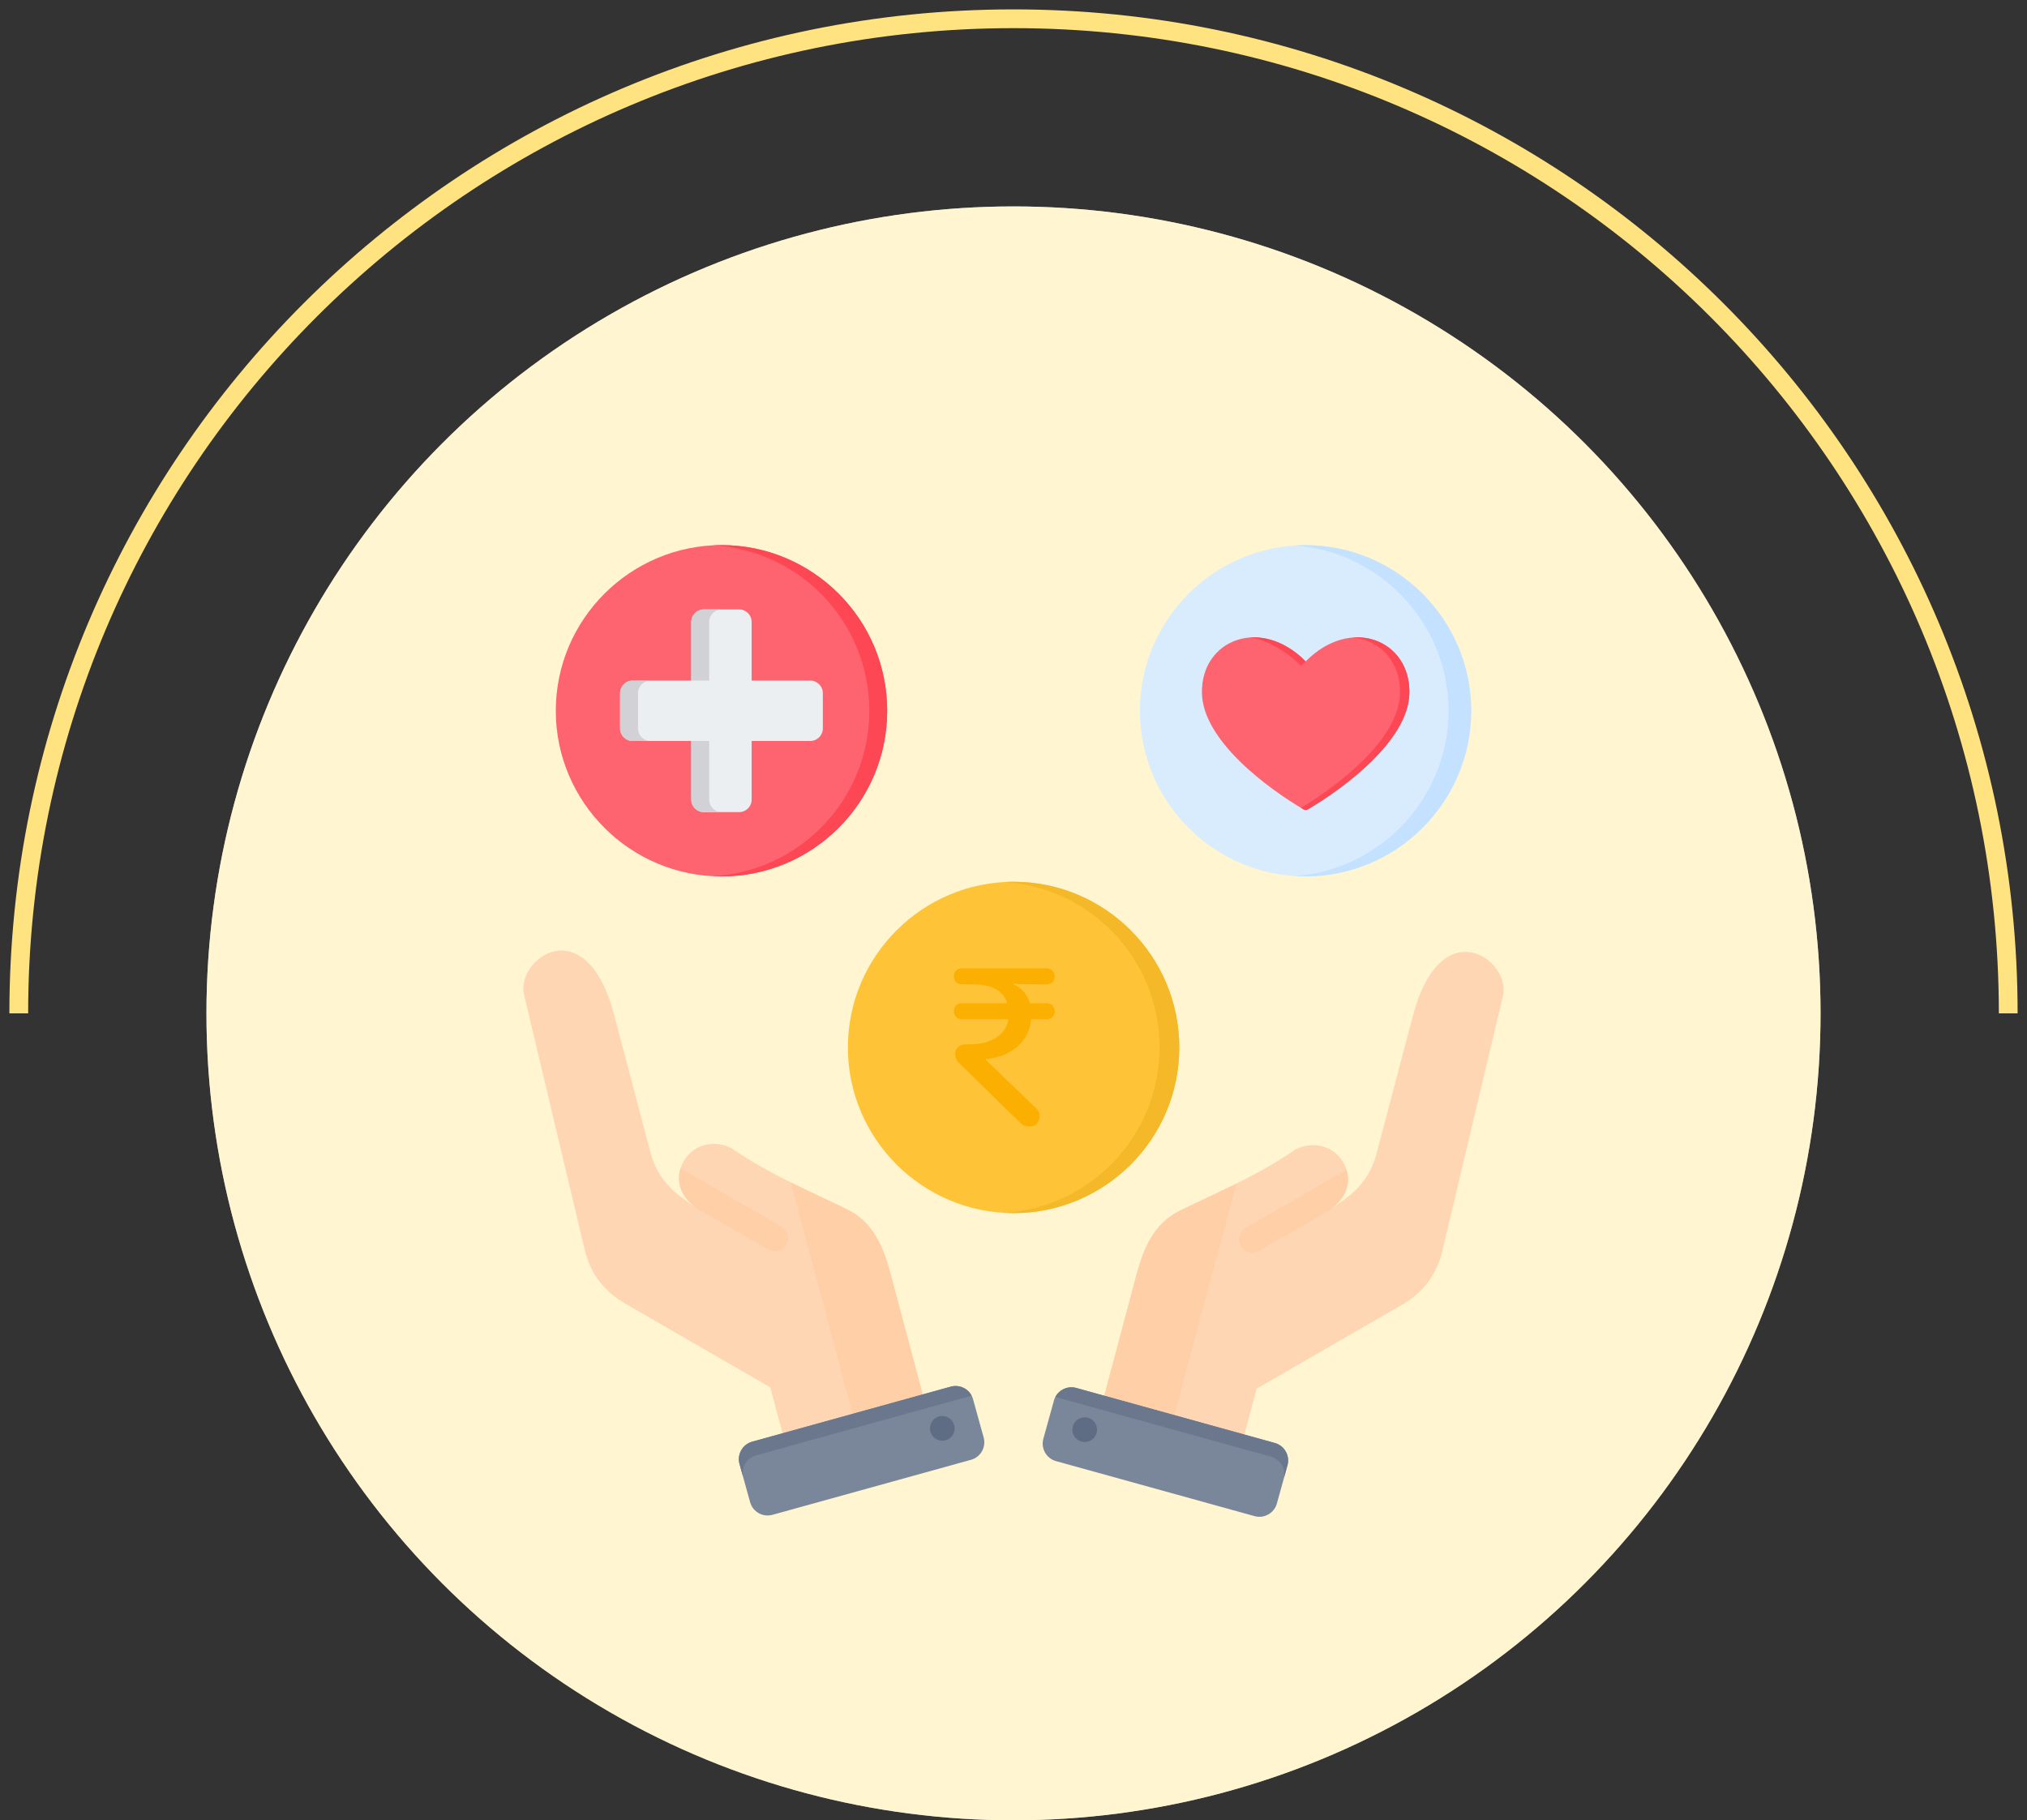
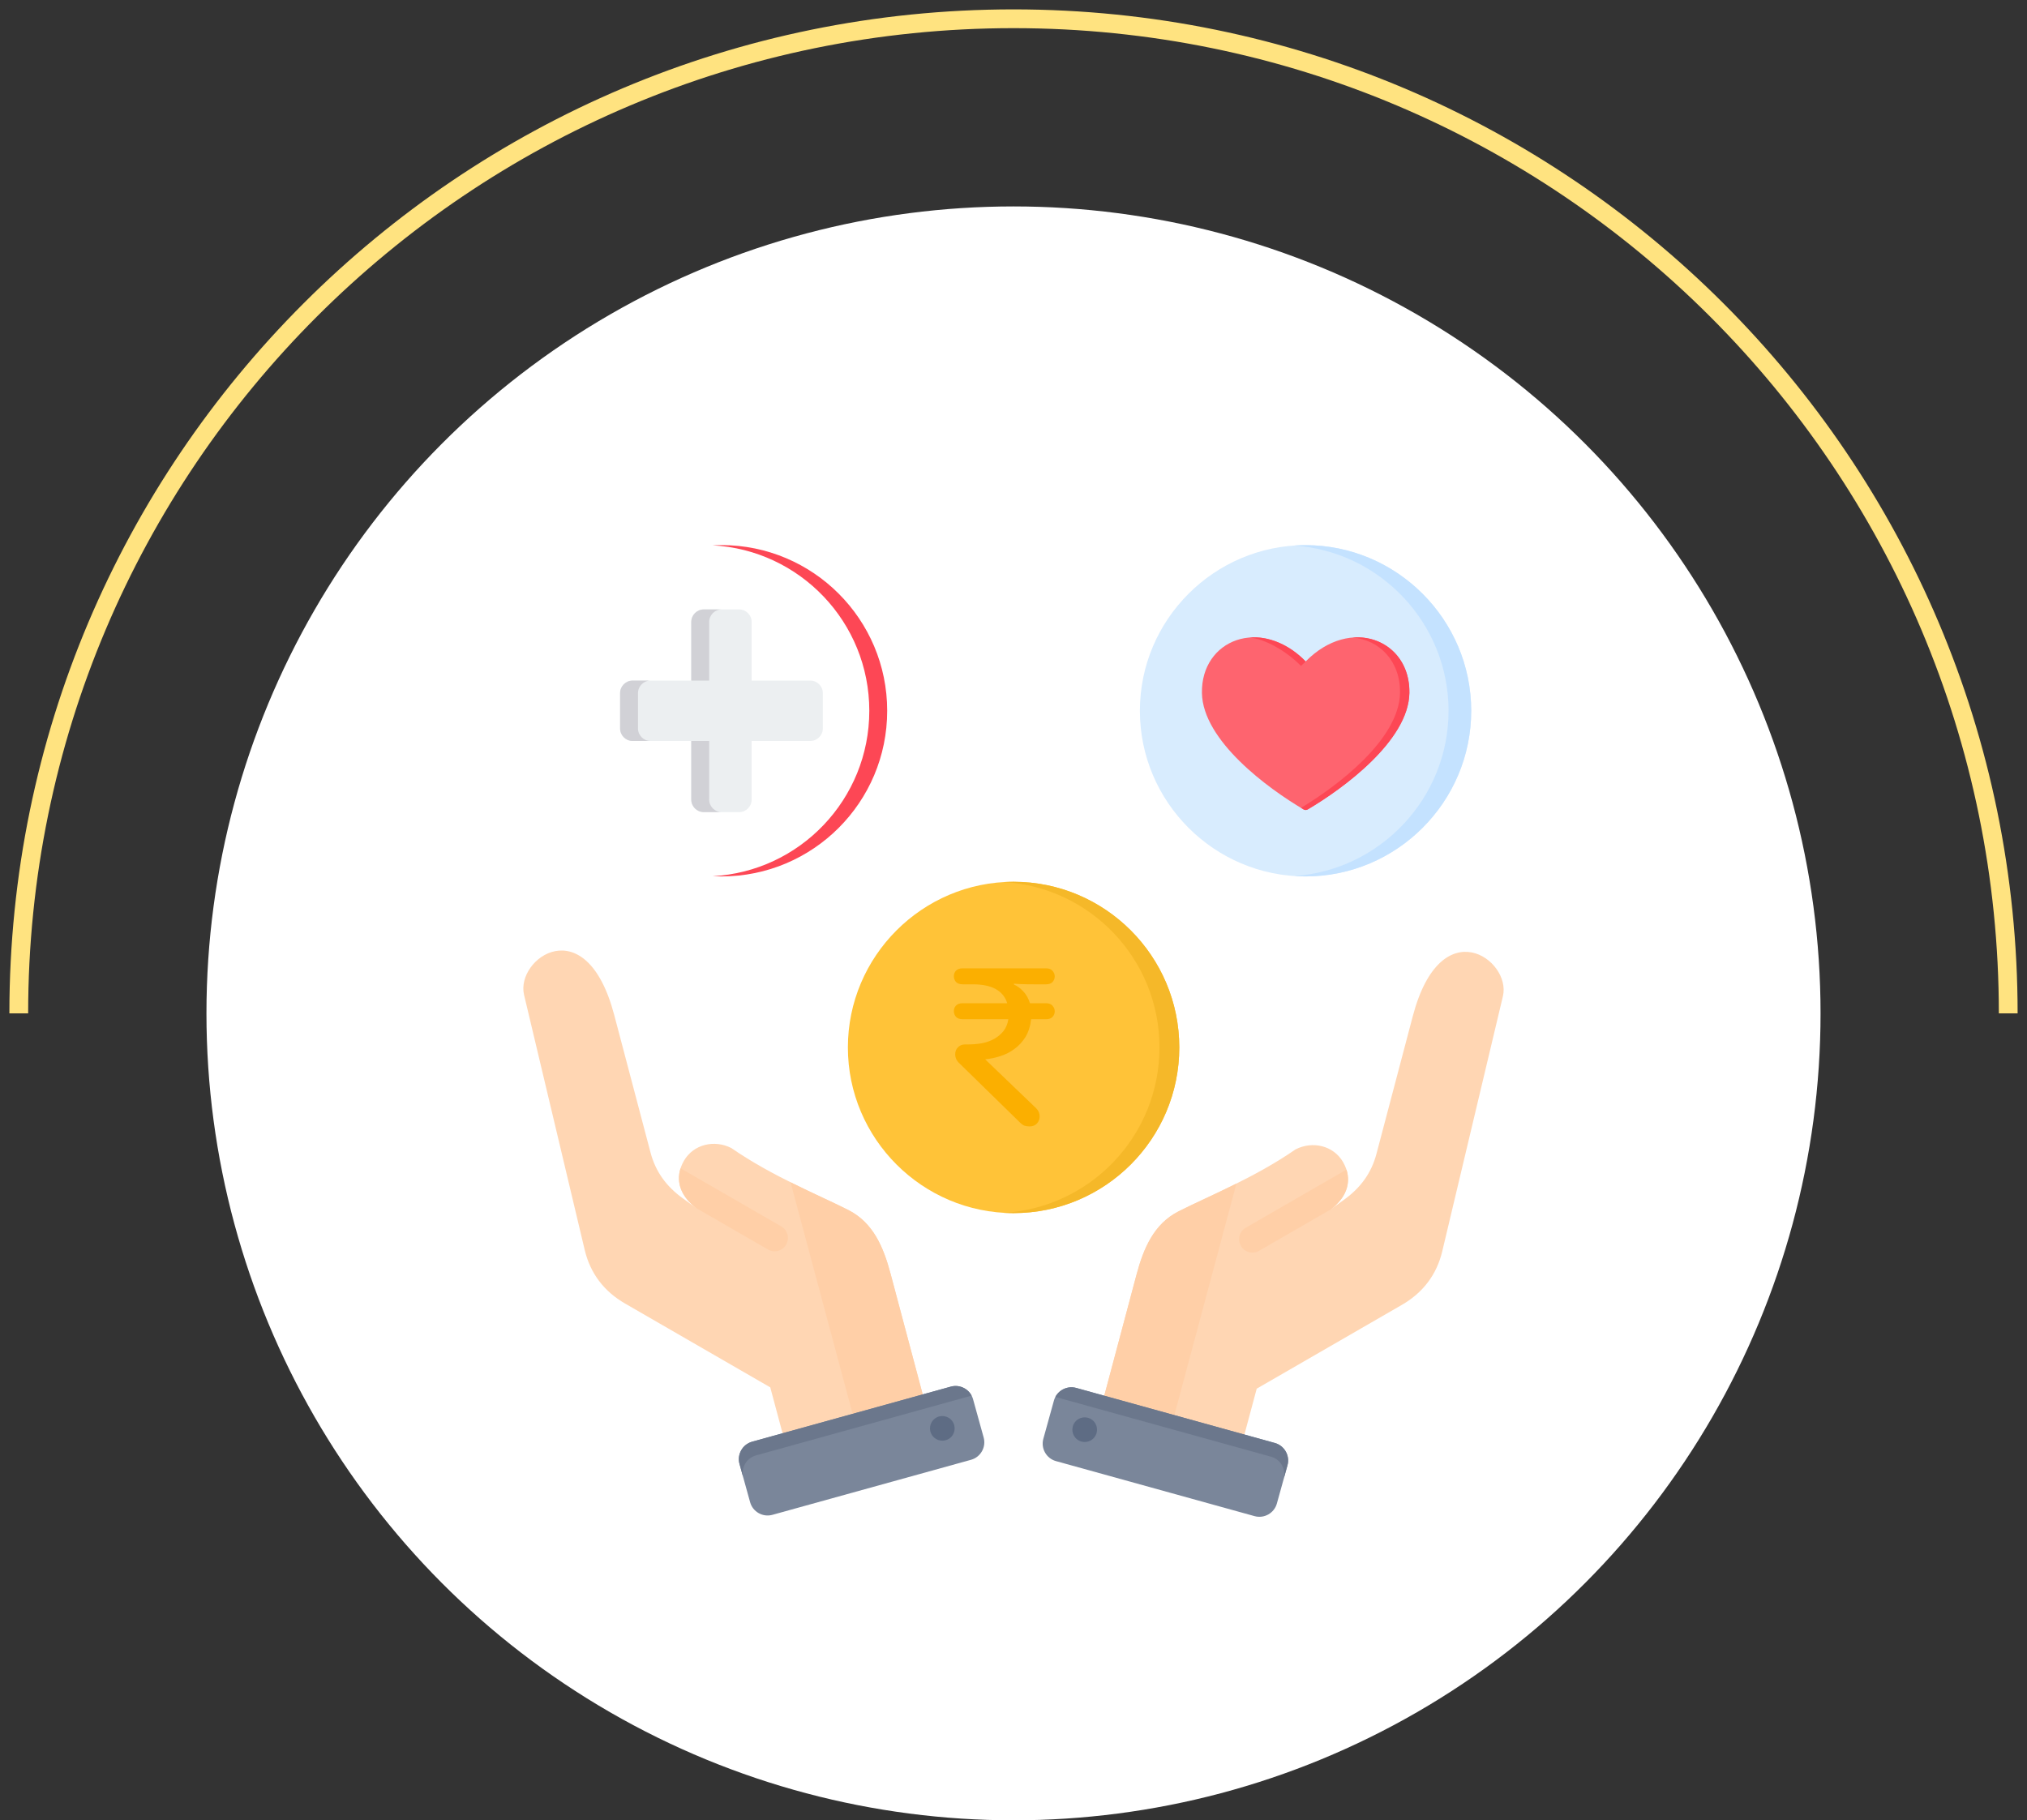
<svg xmlns="http://www.w3.org/2000/svg" width="108" height="97" viewBox="0 0 108 97" fill="none">
  <rect x="0" y="0" width="108" height="97" fill="#333333" stroke="none" />
  <path d="M107 54C107 24.729 83.271 1 54 1C24.729 1 1 24.729 1 54" stroke="#FFE380" />
  <circle cx="54" cy="54" r="43" fill="white" />
-   <circle opacity="0.6" cx="54" cy="54" r="43" fill="#FFF0B3" />
  <path fill-rule="evenodd" clip-rule="evenodd" d="M69.561 46.703C74.421 46.703 78.387 42.737 78.387 37.877C78.387 33.016 74.421 29.05 69.561 29.05C64.7 29.05 60.734 33.016 60.734 37.877C60.734 42.737 64.7 46.703 69.561 46.703Z" fill="#D8ECFE" />
  <path fill-rule="evenodd" clip-rule="evenodd" d="M68.957 46.683C73.538 46.37 77.18 42.534 77.18 37.877C77.18 33.219 73.538 29.383 68.957 29.071C69.157 29.057 69.358 29.05 69.561 29.05C74.421 29.05 78.387 33.016 78.387 37.877C78.387 42.737 74.421 46.703 69.561 46.703C69.358 46.703 69.157 46.696 68.957 46.683Z" fill="#C4E2FF" />
-   <path fill-rule="evenodd" clip-rule="evenodd" d="M38.442 46.703C43.304 46.703 47.27 42.738 47.27 37.876C47.27 33.012 43.304 29.047 38.442 29.047C33.579 29.047 29.613 33.012 29.613 37.876C29.613 42.738 33.579 46.703 38.442 46.703Z" fill="#FE646F" />
  <path fill-rule="evenodd" clip-rule="evenodd" d="M38.442 29.047C38.282 29.047 38.123 29.051 37.965 29.059C42.62 29.308 46.317 33.159 46.317 37.876C46.317 42.591 42.62 46.443 37.965 46.691C38.123 46.699 38.282 46.703 38.442 46.703C43.318 46.703 47.27 42.751 47.27 37.876C47.27 33 43.318 29.047 38.442 29.047Z" fill="#FD4755" />
  <path fill-rule="evenodd" clip-rule="evenodd" d="M39.381 32.475H37.499C37.131 32.475 36.831 32.775 36.831 33.143V36.267H33.707C33.339 36.267 33.039 36.566 33.039 36.934V38.817C33.039 39.184 33.339 39.485 33.707 39.485H36.831V42.609C36.831 42.976 37.131 43.276 37.499 43.276H39.381C39.749 43.276 40.049 42.976 40.049 42.609V39.485H43.173C43.54 39.485 43.841 39.184 43.841 38.817V36.934C43.841 36.566 43.54 36.267 43.173 36.267H40.049V33.143C40.049 32.775 39.749 32.475 39.381 32.475Z" fill="#ECEFF1" />
  <path fill-rule="evenodd" clip-rule="evenodd" d="M38.452 32.475H37.499C37.131 32.475 36.831 32.775 36.831 33.143V36.267H37.785V33.143C37.785 32.775 38.085 32.475 38.452 32.475ZM34.66 36.267H33.707C33.339 36.267 33.039 36.566 33.039 36.934V38.817C33.039 39.184 33.339 39.485 33.707 39.485H34.66C34.294 39.485 33.993 39.184 33.993 38.817V36.934C33.993 36.566 34.294 36.267 34.66 36.267ZM36.831 39.485V42.609C36.831 42.976 37.131 43.276 37.499 43.276H38.452C38.085 43.276 37.785 42.976 37.785 42.609V39.485H36.831Z" fill="#D1D1D6" />
  <path fill-rule="evenodd" clip-rule="evenodd" d="M69.456 43.133C67.565 42.022 64.086 39.473 64.04 36.929C63.988 34.097 67.171 32.813 69.566 35.248C71.96 32.813 75.143 34.096 75.092 36.929C75.046 39.472 71.567 42.022 69.675 43.133C69.606 43.173 69.525 43.173 69.456 43.133Z" fill="#FE646F" />
  <path fill-rule="evenodd" clip-rule="evenodd" d="M69.458 43.133C69.412 43.106 69.365 43.078 69.318 43.05C71.235 41.898 74.548 39.411 74.593 36.929C74.624 35.232 73.494 34.092 72.069 33.973C73.721 33.838 75.128 35.038 75.094 36.929C75.048 39.473 71.568 42.022 69.677 43.133C69.608 43.174 69.527 43.174 69.458 43.133ZM66.566 33.973C67.568 33.882 68.704 34.345 69.568 35.248C69.484 35.323 69.4 35.402 69.318 35.486C68.521 34.677 67.388 34.04 66.566 33.973Z" fill="#FD4755" />
  <path fill-rule="evenodd" clip-rule="evenodd" d="M54.004 64.644C49.141 64.644 45.176 60.679 45.176 55.816C45.176 50.953 49.141 46.988 54.004 46.988C58.867 46.988 62.834 50.953 62.834 55.816C62.834 60.679 58.867 64.644 54.004 64.644Z" fill="#FFC338" />
  <path d="M51.289 52.452C51.13 52.452 51.01 52.408 50.929 52.32C50.858 52.232 50.822 52.132 50.822 52.02C50.822 51.908 50.858 51.812 50.929 51.732C51.01 51.644 51.13 51.6 51.289 51.6H55.73C55.889 51.6 56.005 51.644 56.078 51.732C56.157 51.82 56.197 51.92 56.197 52.032C56.197 52.144 56.157 52.244 56.078 52.332C56.005 52.412 55.889 52.452 55.73 52.452H55.081C54.801 52.452 54.566 52.448 54.373 52.44C54.181 52.432 54.066 52.424 54.026 52.416V52.464C54.194 52.536 54.358 52.656 54.517 52.824C54.678 52.992 54.797 53.204 54.877 53.46H55.73C55.889 53.46 56.005 53.504 56.078 53.592C56.157 53.68 56.197 53.78 56.197 53.892C56.197 54.004 56.157 54.104 56.078 54.192C56.005 54.272 55.889 54.312 55.73 54.312H54.938C54.898 54.68 54.797 54.996 54.638 55.26C54.477 55.516 54.282 55.728 54.05 55.896C53.825 56.064 53.574 56.192 53.294 56.28C53.022 56.368 52.754 56.424 52.489 56.448L55.202 59.052C55.33 59.18 55.394 59.324 55.394 59.484C55.394 59.636 55.346 59.764 55.249 59.868C55.154 59.972 55.022 60.024 54.853 60.024C54.766 60.024 54.678 60.012 54.59 59.988C54.51 59.956 54.425 59.896 54.337 59.808L51.145 56.688C51.057 56.608 50.993 56.528 50.953 56.448C50.913 56.36 50.894 56.272 50.894 56.184C50.894 56.032 50.941 55.908 51.038 55.812C51.133 55.708 51.258 55.656 51.41 55.656H51.566C51.813 55.656 52.057 55.636 52.297 55.596C52.545 55.548 52.766 55.472 52.958 55.368C53.157 55.256 53.325 55.116 53.462 54.948C53.597 54.78 53.685 54.568 53.725 54.312H51.289C51.13 54.312 51.01 54.268 50.929 54.18C50.858 54.092 50.822 53.992 50.822 53.88C50.822 53.768 50.858 53.672 50.929 53.592C51.01 53.504 51.13 53.46 51.289 53.46H53.666C53.458 52.788 52.846 52.452 51.83 52.452H51.289Z" fill="#FBAF00" />
  <path fill-rule="evenodd" clip-rule="evenodd" d="M61.778 55.816C61.778 51.117 58.107 47.276 53.477 47.003C53.65 46.993 53.826 46.988 54.002 46.988C58.879 46.988 62.832 50.94 62.832 55.816C62.832 60.693 58.879 64.644 54.002 64.644C53.826 64.644 53.65 64.639 53.477 64.629C58.107 64.356 61.778 60.515 61.778 55.816Z" fill="#F5B829" />
-   <path fill-rule="evenodd" clip-rule="evenodd" d="M58.52 75.561L60.549 67.944C60.929 66.515 61.478 65.222 62.795 64.55C64.264 63.801 66.848 62.762 69.028 61.248C69.936 60.785 71.05 61.044 71.56 61.926C72.069 62.809 71.84 63.756 70.882 64.458L71.631 63.916C72.489 63.294 73.067 62.513 73.338 61.489L75.274 54.151C76.779 48.448 80.537 51.148 80.077 53.084L76.844 66.68C76.546 67.93 75.811 68.888 74.697 69.531L66.959 73.999L66.003 77.564C65.82 78.25 65.111 78.659 64.425 78.475L59.432 77.137C58.747 76.954 58.338 76.246 58.52 75.561Z" fill="#FFD6B3" />
+   <path fill-rule="evenodd" clip-rule="evenodd" d="M58.52 75.561L60.549 67.944C60.929 66.515 61.478 65.222 62.795 64.55C64.264 63.801 66.848 62.762 69.028 61.248C69.936 60.785 71.05 61.044 71.56 61.926C72.069 62.809 71.84 63.756 70.882 64.458L71.631 63.916C72.489 63.294 73.067 62.513 73.338 61.489L75.274 54.151C76.779 48.448 80.537 51.148 80.077 53.084L76.844 66.68C76.546 67.93 75.811 68.888 74.697 69.531L66.959 73.999L66.003 77.564C65.82 78.25 65.111 78.659 64.425 78.475L59.432 77.137C58.747 76.954 58.338 76.246 58.52 75.561" fill="#FFD6B3" />
  <path fill-rule="evenodd" clip-rule="evenodd" d="M71.741 62.325C71.987 63.087 71.699 63.861 70.884 64.458C69.62 65.193 68.35 65.921 67.084 66.652C66.744 66.848 66.311 66.732 66.115 66.393C65.919 66.053 66.035 65.62 66.374 65.424L71.741 62.325Z" fill="#FFCFA7" />
  <path fill-rule="evenodd" clip-rule="evenodd" d="M58.52 75.561L60.549 67.944C60.929 66.514 61.478 65.222 62.795 64.55C63.581 64.149 64.686 63.665 65.878 63.07L61.929 77.806L59.432 77.137C58.747 76.954 58.338 76.246 58.52 75.561Z" fill="#FFCFA7" />
  <path fill-rule="evenodd" clip-rule="evenodd" d="M57.343 73.96L67.926 76.894C68.437 77.036 68.74 77.57 68.598 78.082L68.033 80.119C67.891 80.631 67.357 80.934 66.845 80.792L56.262 77.859C55.75 77.717 55.448 77.182 55.59 76.67L56.154 74.633C56.296 74.121 56.831 73.819 57.343 73.96Z" fill="#7A869A" />
  <path fill-rule="evenodd" clip-rule="evenodd" d="M63.997 76.592L65.87 77.111L67.722 77.625C68.233 77.766 68.535 78.299 68.395 78.81L68.597 78.082C68.739 77.57 68.436 77.036 67.925 76.894L66.066 76.379L62.334 75.344L58.598 74.309L57.342 73.96C56.898 73.838 56.438 74.048 56.23 74.44L58.406 75.043L62.138 76.077L63.996 76.592L63.997 76.592Z" fill="#6B778C" />
  <path fill-rule="evenodd" clip-rule="evenodd" d="M57.267 75.792C57.05 76.083 57.11 76.494 57.401 76.711C57.692 76.928 58.104 76.868 58.32 76.577C58.537 76.286 58.477 75.874 58.186 75.657C57.895 75.441 57.484 75.501 57.267 75.792Z" fill="#5E6C84" />
  <path fill-rule="evenodd" clip-rule="evenodd" d="M49.479 75.492L47.45 67.875C47.069 66.445 46.521 65.153 45.203 64.481C43.734 63.731 41.151 62.693 38.97 61.179C38.063 60.715 36.949 60.974 36.439 61.857C35.929 62.74 36.159 63.687 37.117 64.389L36.368 63.846C35.51 63.225 34.932 62.444 34.661 61.419L32.725 54.082C31.22 48.378 27.461 51.078 27.922 53.014L31.155 66.611C31.453 67.861 32.188 68.819 33.301 69.461L41.04 73.929L41.995 77.495C42.179 78.18 42.888 78.59 43.573 78.406L48.567 77.068C49.252 76.884 49.661 76.177 49.479 75.492Z" fill="#FFD6B3" />
  <path fill-rule="evenodd" clip-rule="evenodd" d="M36.261 62.256C36.015 63.017 36.303 63.792 37.118 64.389C38.382 65.124 39.652 65.852 40.918 66.583C41.257 66.779 41.691 66.662 41.887 66.323C42.083 65.984 41.967 65.55 41.627 65.354L36.261 62.256Z" fill="#FFCFA7" />
  <path fill-rule="evenodd" clip-rule="evenodd" d="M49.479 75.492L47.45 67.875C47.069 66.445 46.521 65.153 45.203 64.481C44.417 64.08 43.313 63.596 42.121 63.001L46.069 77.737L48.567 77.068C49.252 76.884 49.661 76.177 49.479 75.492Z" fill="#FFCFA7" />
  <path fill-rule="evenodd" clip-rule="evenodd" d="M50.658 73.891L40.075 76.825C39.563 76.966 39.26 77.501 39.402 78.013L39.967 80.05C40.109 80.562 40.643 80.864 41.155 80.722L51.738 77.789C52.25 77.647 52.552 77.113 52.41 76.601L51.846 74.564C51.704 74.052 51.169 73.749 50.658 73.891Z" fill="#7A869A" />
  <path fill-rule="evenodd" clip-rule="evenodd" d="M44.003 76.523L42.13 77.042L40.277 77.555C39.767 77.697 39.464 78.23 39.604 78.74L39.402 78.013C39.26 77.501 39.563 76.966 40.075 76.825L41.933 76.309L45.665 75.275L49.401 74.239L50.658 73.891C51.101 73.768 51.561 73.979 51.769 74.37L49.593 74.973L45.862 76.007L44.003 76.523L44.003 76.523Z" fill="#6B778C" />
  <path fill-rule="evenodd" clip-rule="evenodd" d="M50.734 75.722C50.951 76.013 50.891 76.425 50.6 76.642C50.309 76.858 49.898 76.798 49.681 76.507C49.464 76.216 49.524 75.805 49.815 75.588C50.106 75.371 50.518 75.432 50.734 75.722Z" fill="#5E6C84" />
</svg>